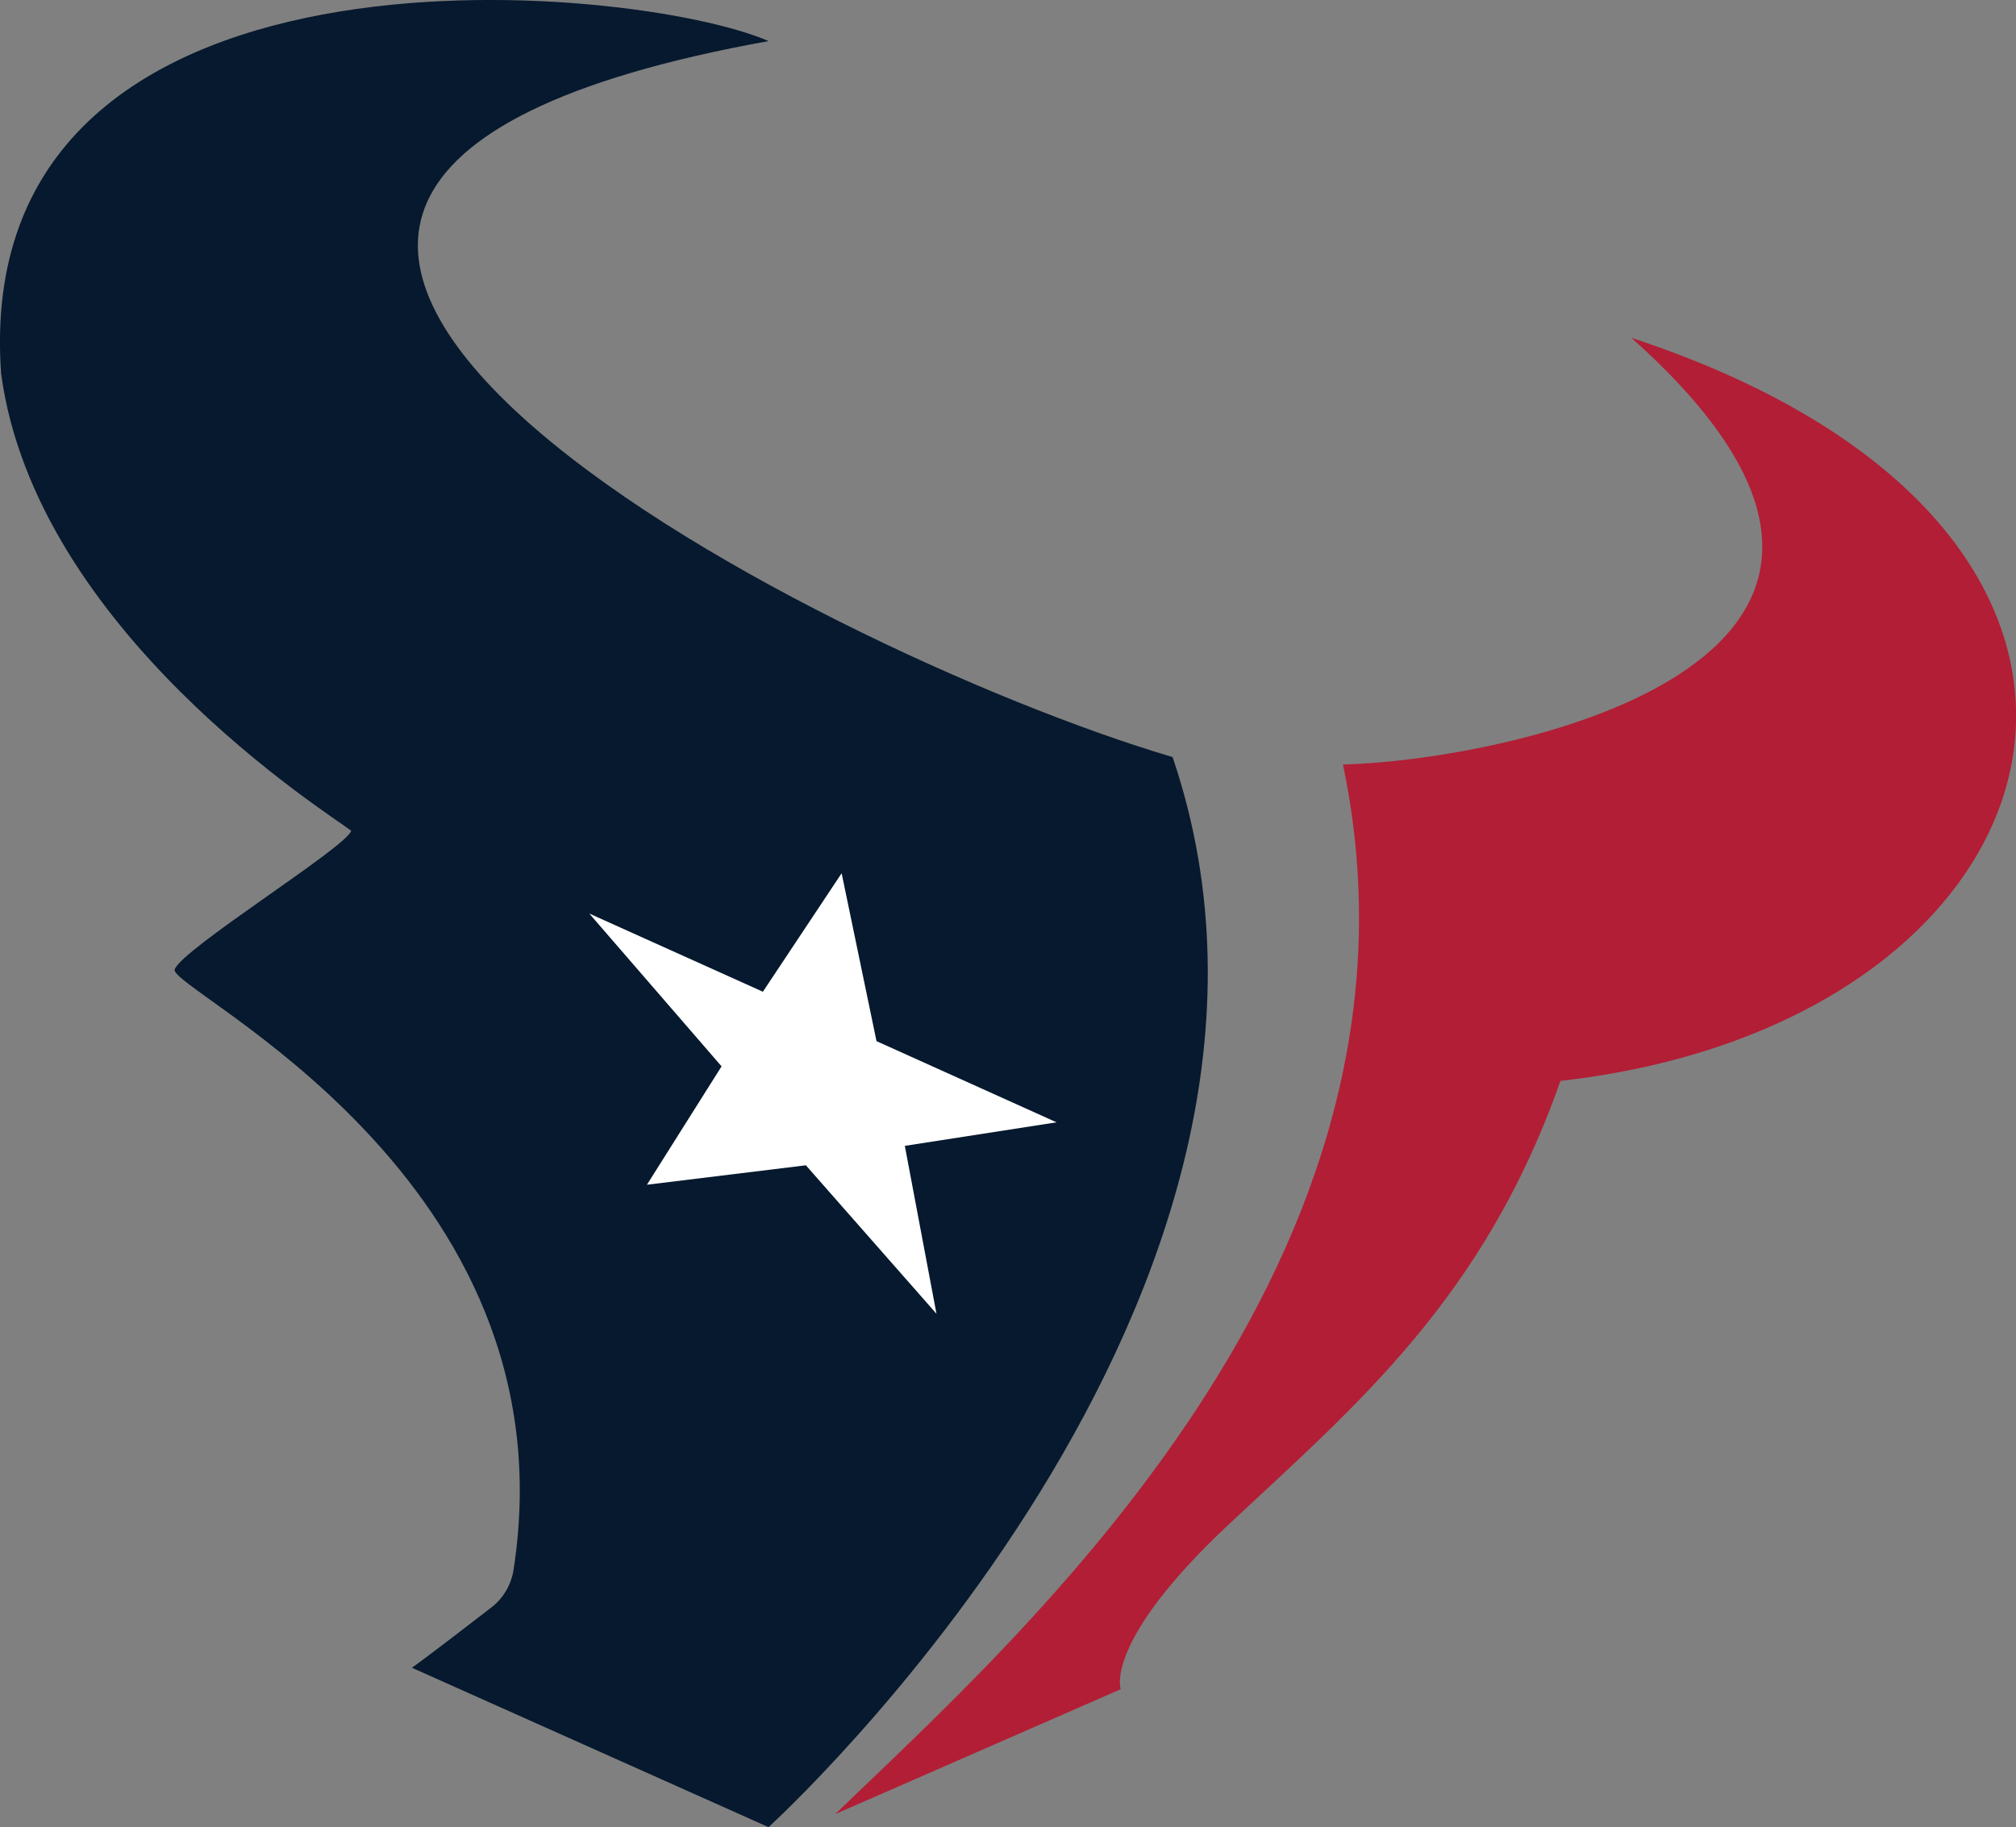
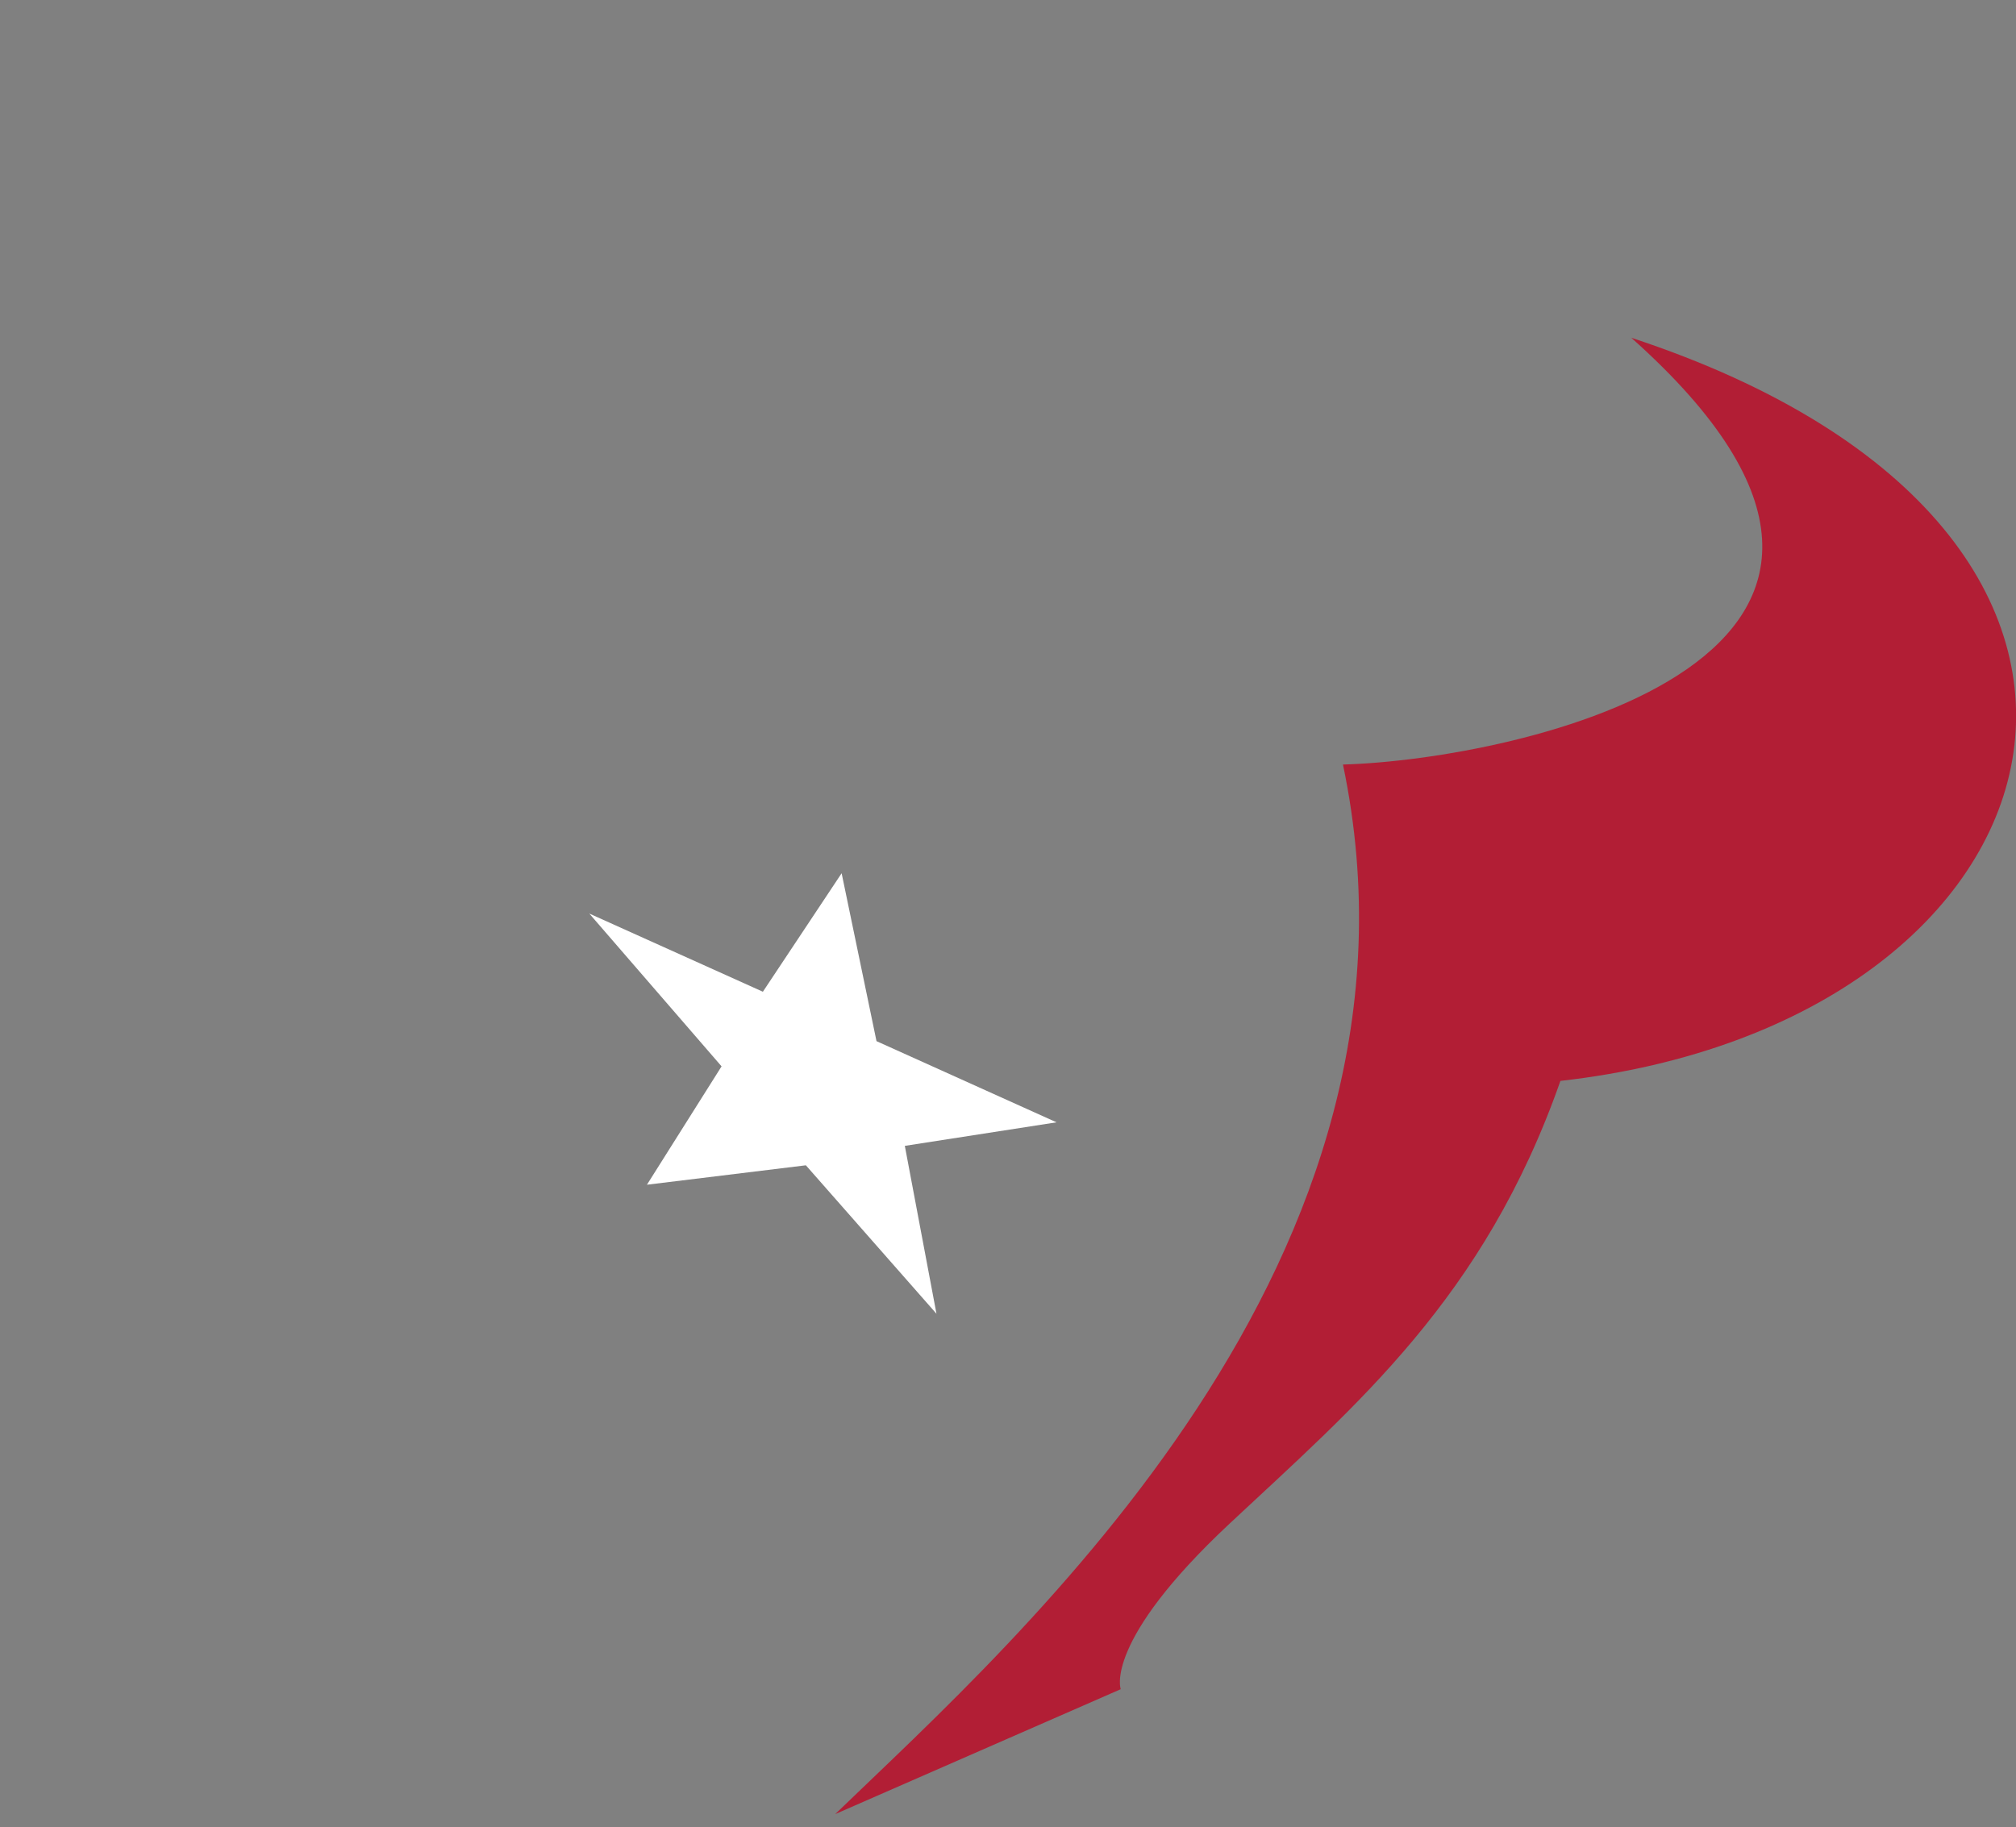
<svg xmlns="http://www.w3.org/2000/svg" id="Layer_2" data-name="Layer 2" viewBox="0 0 181.52 164.54">
  <rect x="0" y="0" width="181.52" height="164.54" fill="#808080" stroke="none" />
  <defs>
    <style>
      .cls-1 {
        fill: #fff;
      }

      .cls-2 {
        fill: #06192e;
      }

      .cls-3 {
        fill: #b21e35;
      }
    </style>
  </defs>
  <g id="Houston_Texas" data-name="Houston Texas">
    <g>
      <g>
-         <path class="cls-2" d="M69.2,164.54s52.81-47.93,36.38-96.36C72.85,58.48-6.18,17.29,69.2,3.7,57.15-1.56-2.82-7.4.1,33.65c3.14,23.19,29.55,39.63,31.52,41.16-.33,1.42-15.23,10.63-15.89,12.49-.64,1.83,36,18.61,30.51,54.07-.21,1.34-.92,2.56-2,3.39-5.58,4.32-7.15,5.43-7.15,5.43l32.1,14.35Z" />
        <polygon class="cls-1" points="58.25 106.69 72.56 104.94 84.32 118.31 81.47 103.19 95.13 101.07 78.92 93.76 75.78 78.64 68.69 89.31 53.06 82.27 64.97 96.03 58.25 106.69" />
      </g>
      <path class="cls-3" d="M146.86,30.41c53.39,17.56,40.24,61.68-6.36,66.93-6.87,19.58-18.41,29.22-29.8,39.88-11.39,10.66-9.79,14.9-9.79,14.9l-25.71,11.25c16.65-16.07,55.07-49.96,45.72-94.52,15.63-.44,58.29-9.64,25.94-38.45Z" />
    </g>
  </g>
</svg>